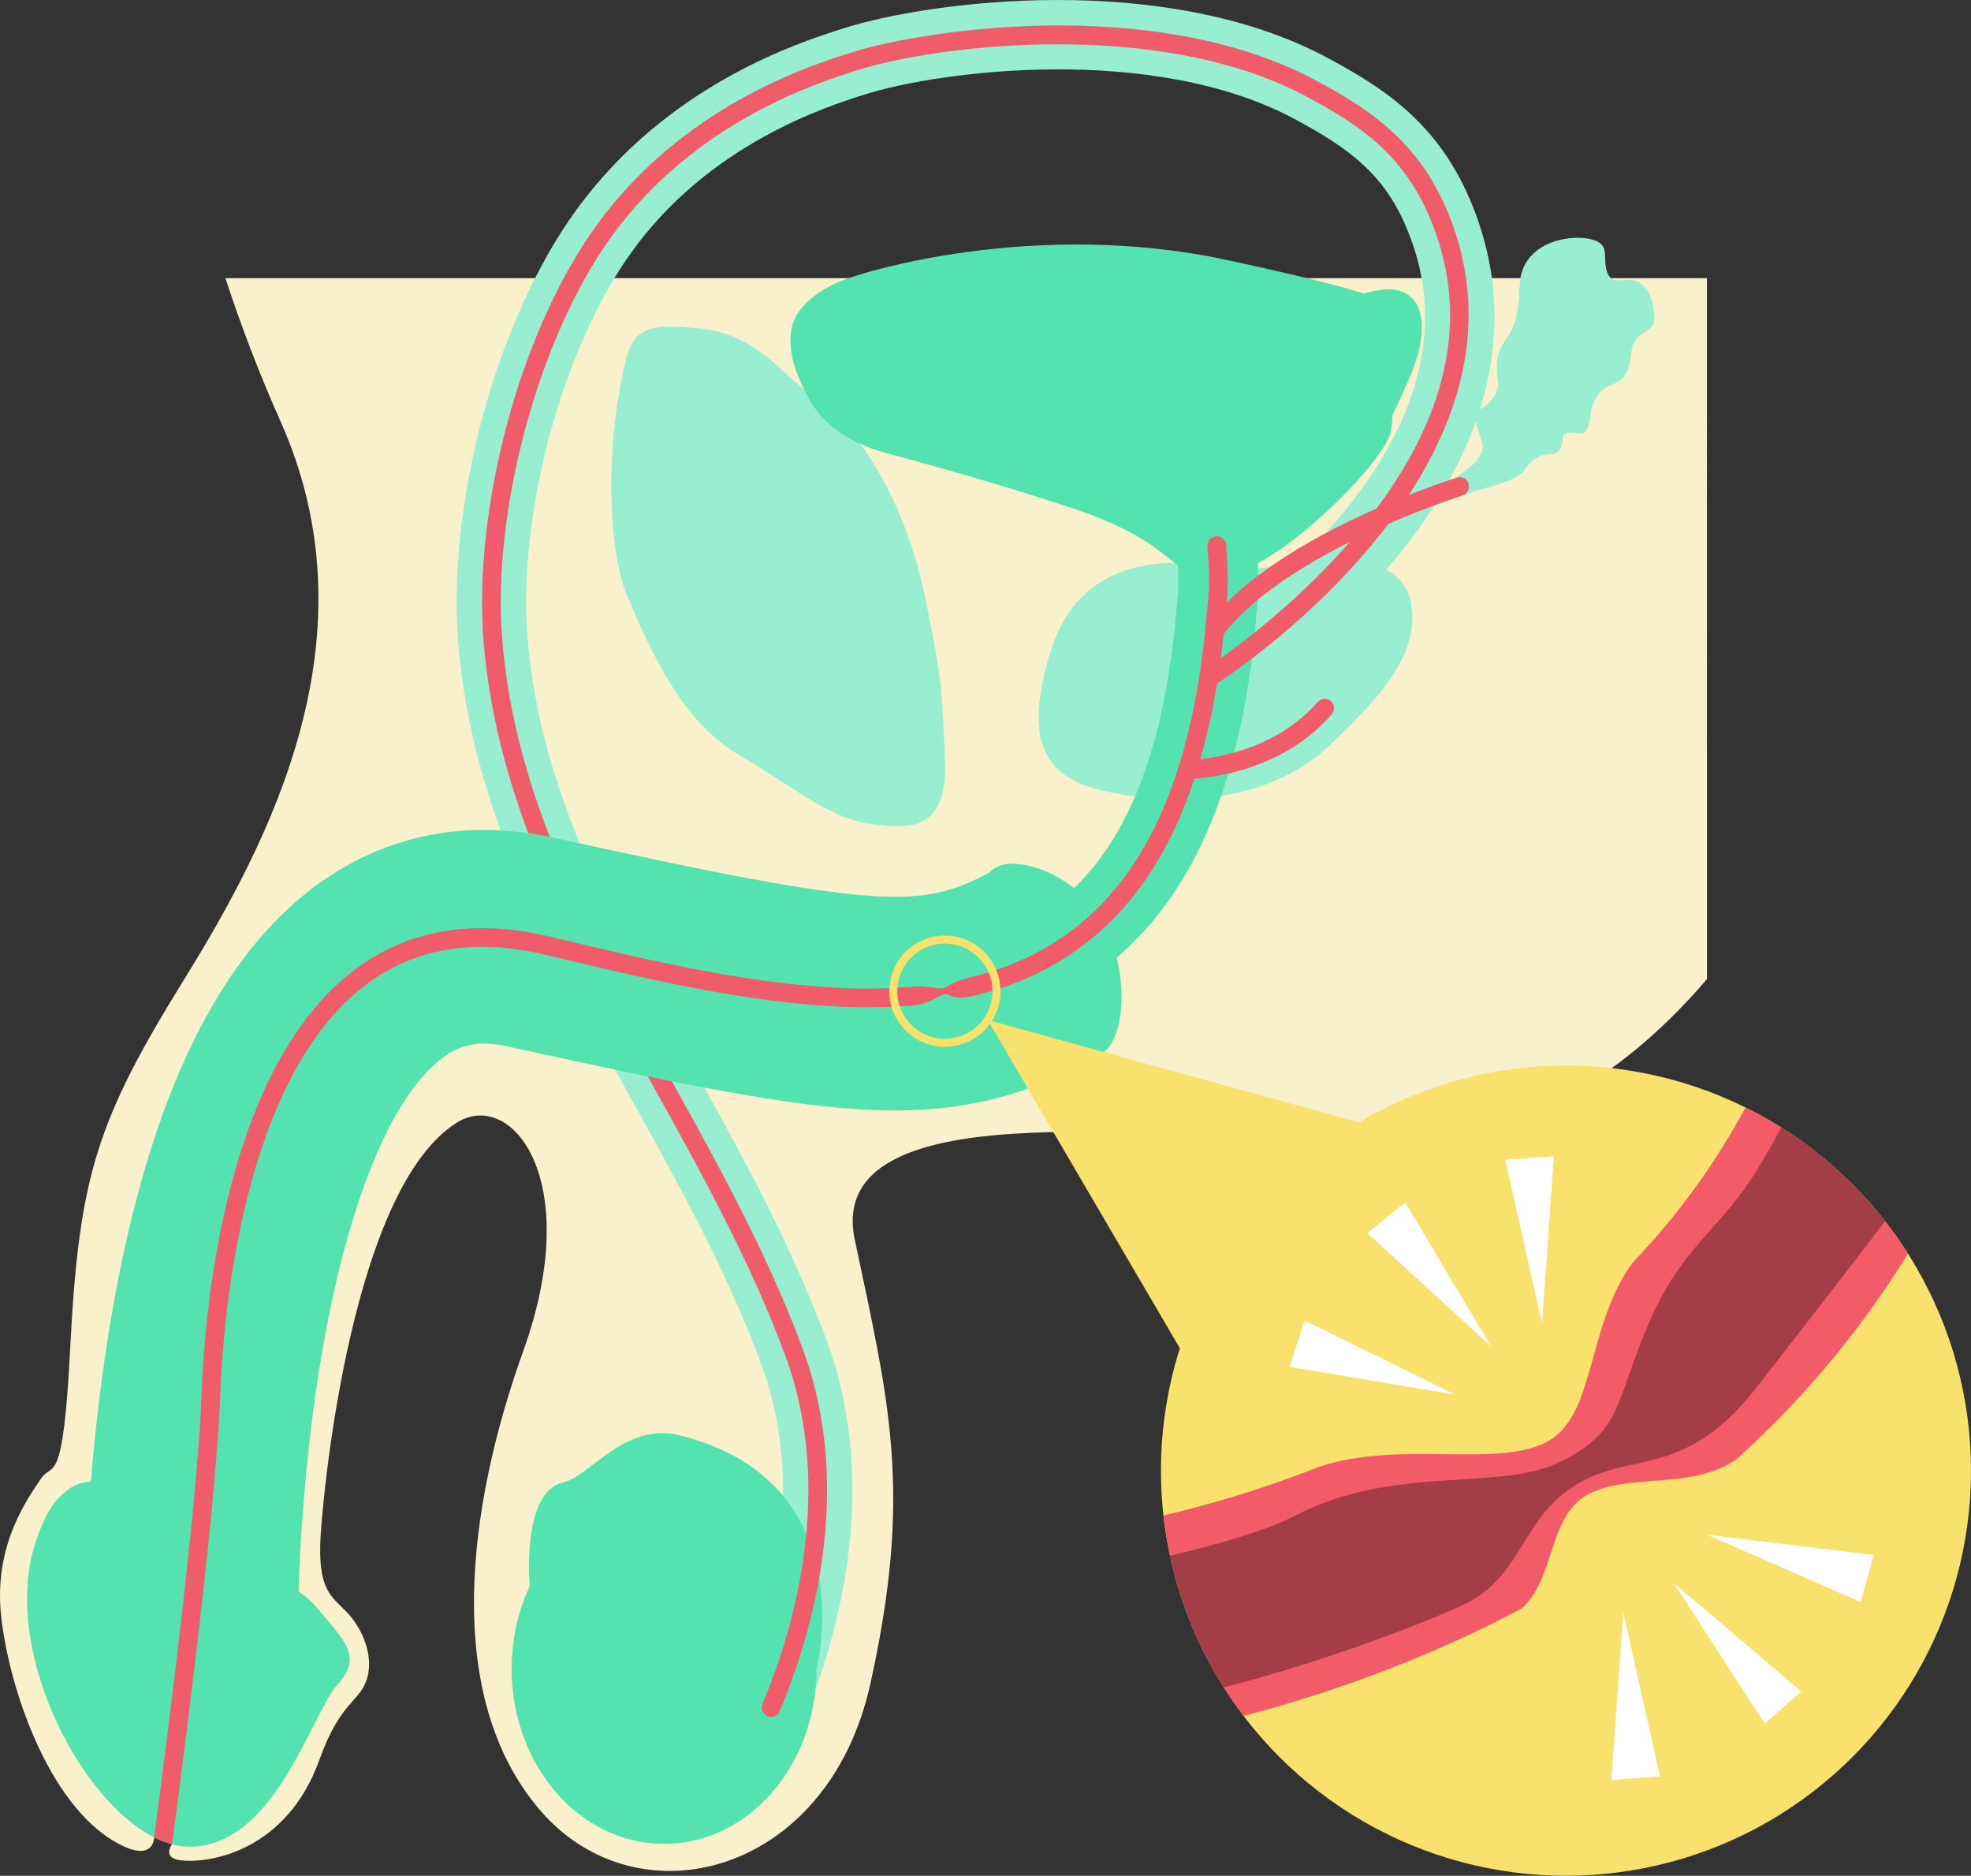
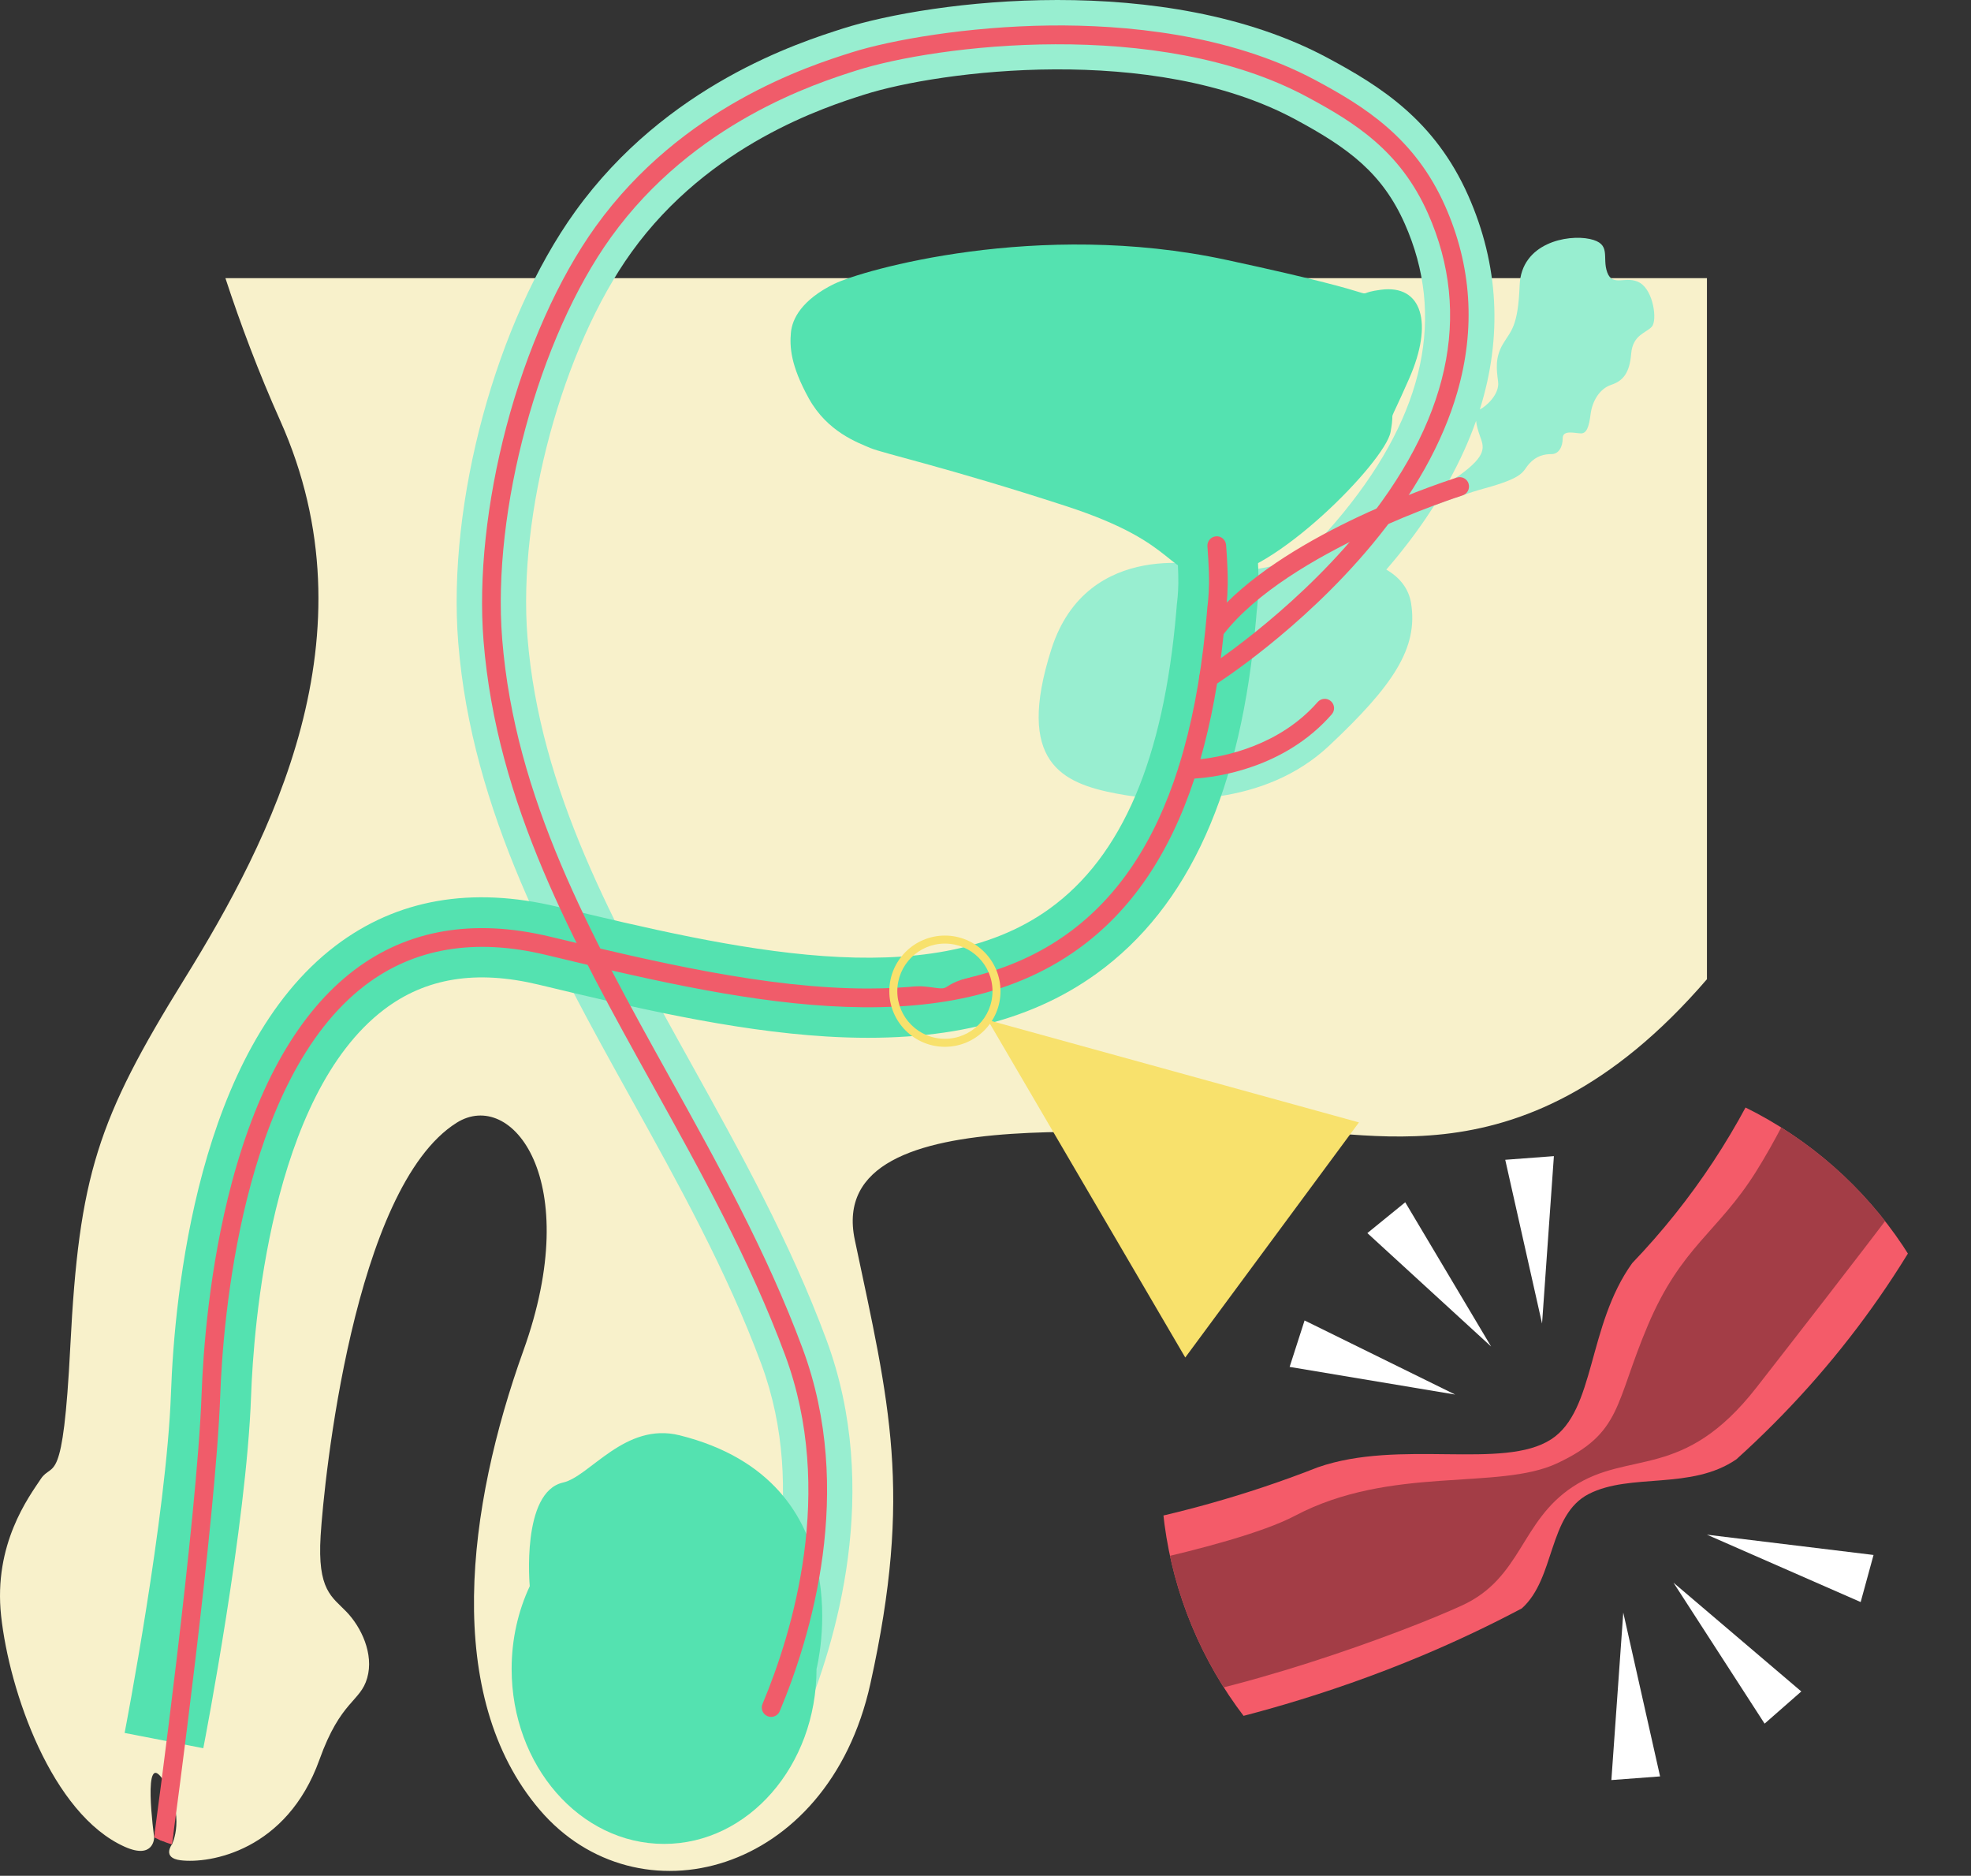
<svg xmlns="http://www.w3.org/2000/svg" id="Layer_1" data-name="Layer 1" viewBox="0 0 765.66 728.52">
  <rect x="0" y="0" width="765.66" height="728.52" fill="#333333" stroke="none" />
  <defs>
    <style>      .cls-1 {        fill: #a33d46;      }      .cls-2 {        fill: #f45b69;      }      .cls-3 {        fill: #fff;      }      .cls-4 {        fill: none;      }      .cls-5 {        fill: #98eed0;      }      .cls-6 {        fill: #f05c6a;      }      .cls-7 {        fill: #54e2b0;      }      .cls-8 {        fill: #f8f1cb;      }      .cls-9 {        fill: #f8e16c;      }      .cls-10 {        clip-path: url(#clippath);      }    </style>
    <clipPath id="clippath">
      <circle class="cls-4" cx="608.32" cy="571.17" r="157.34" />
    </clipPath>
  </defs>
  <path class="cls-8" d="M108.89,163.45c37.25,83.3-3.5,162.25-37.29,216.83-33.8,54.59-40.91,76.27-44.29,142.68-2.84,55.85-6.77,44.39-11.44,51.4-4.66,7.01-18.46,25.35-15.44,53.18,3.19,29.41,19.68,77,47.98,89.69,11.48,5.15,11.48-3.64,11.48-3.64,0,0-4.93-35.65,3.75-21.88,8.68,13.77,3.18,24.58,3.18,24.58,0,0-4.07,5.28,3.31,6.2,11.46,1.43,41.28-3.72,53.95-39.04,8.3-23.16,15.88-22.36,18.56-31.75,2.68-9.39-2.37-19.81-8.05-25.71s-11.35-8.35-10.04-29.54,12.71-135.21,52.85-160.4c21.36-13.4,49.78,22.14,25.89,88.58-21.75,60.48-31.47,134.03,6.41,178.32,37.88,44.29,111.86,25.64,128.39-48.95,16.53-74.59,7.37-109.04-6.03-172.44-12.49-59.07,122.43-36.76,156.81-42,34.38-5.24,99.57,27.41,174.21-59.25V108.04H87.57c5.84,17.8,12.86,36.51,21.32,55.41Z" />
  <g>
    <path class="cls-5" d="M637.04,109.83c-5.26-3.09-10.52,1.86-12.68-4.03-2.16-5.88,1.86-11.13-6.81-12.99-8.66-1.86-26.58,1.55-27.22,17.94-.63,16.39-3.41,17.63-6.51,22.89-3.09,5.26-2.48,9.75-1.86,14.62.62,4.86-4.63,9.57-7.11,10.78,8.84-28.16,7.41-56.21-4.49-83.06-13-29.31-34.14-42.51-54.68-53.52C452.6-11.35,361.66.18,327.5,11.06c-16.97,5.4-68.62,21.85-104.07,71.1-30.67,42.62-49.78,113.03-45.42,167.42,5.27,65.66,36.73,122.31,67.15,177.09,18.29,32.94,37.21,67.01,50.58,103.07,18.43,49.71,2.5,101.67-8.63,128.22l24.88,10.43c12.67-30.22,30.7-89.63,9.05-148.03-14.09-37.99-33.51-72.96-52.29-106.79-30.36-54.67-59.04-106.32-63.85-166.15-3.83-47.88,13.55-112.15,40.43-149.5,30.24-42.01,75.49-56.42,90.36-61.16,29.39-9.36,112.3-19.97,167.25,9.48,21.04,11.27,34.08,21.09,42.77,40.68,15.79,35.61,7.81,73.3-23.73,112.04-4.12,5.06-8.4,9.82-12.67,14.24-2.04,1.02-3.74,1.9-4.98,2.57-1.8.97-3.29,1.84-4.49,2.61-.29.08-.58.14-.87.23-19.8,5.76-29.07,1.43-29.07,1.43h-.01s-47.51-11.76-61.5,32.18c-13.99,43.93,4.26,51.97,25.31,55.99,21.03,4.03,57.54,4.95,82.59-18.56,25.06-23.51,34.65-38.05,31.86-55.38-.93-5.79-4.52-10.09-9.62-13.05,1.32-1.53,2.64-3.08,3.94-4.67,5.5-6.71,10.38-13.46,14.7-20.23,6.44-2.48,13.52-5,19.56-6.65,15.78-4.33,14.54-6.5,17.33-9.59,2.79-3.09,5.87-3.72,8.66-3.72s4.33-2.78,4.33-6.18,4.95-1.86,7.12-1.86,3.09-2.48,3.71-7.43c.62-4.95,3.4-9.9,8.04-11.44,4.64-1.55,7.12-4.64,7.73-12.07.62-7.43,5.87-8.04,8.04-10.52,2.17-2.48.62-13.92-4.64-17.02ZM566.85,184.69c-.59.42-2.05,1.24-4.16,2.33,4.36-7.85,7.94-15.71,10.71-23.58.18,1.75.76,3.79,1.46,5.77,1.55,4.33,3.16,7.43-8.01,15.47Z" />
    <path class="cls-7" d="M78.97,678.97l-30.56-5.93c.16-.84,16.31-84.52,18-131.84,1.38-38.72,10.38-133.18,63.93-173.88,23.76-18.06,52.73-23.16,86.1-15.17,67.67,16.22,144.37,34.61,191.25.79,28.23-20.37,44.34-58.16,49.25-115.52.09-.93.15-1.79.22-2.65l.12-1.06h0s.39-2.85.46-7.14c.07-4.49-.39-11.17-.57-13.37l31.02-2.6c.03.39.79,9.52.68,16.49-.09,5.2-.51,9.03-.7,10.51-.07.86-.14,1.71-.21,2.55-5.72,66.84-26.01,112.02-62.04,138.02-26.43,19.07-60.71,27.06-104.8,24.39-37.27-2.25-76.93-11.76-111.92-20.15-24.18-5.8-43.81-2.63-60.01,9.68-44.16,33.56-50.71,123.46-51.66,150.21-1.78,49.75-17.86,133.13-18.55,136.65Z" />
-     <path class="cls-5" d="M240.42,153.36c-4.17,23.2-4.64,60.33,3.71,79.35,8.35,19.03,19.95,46.87,42.69,60.33,22.73,13.46,35.27,24.59,51.04,26.92,15.77,2.32,30.63,2.78,29.23-25.52-1.39-28.31-.92-28.77-7.43-61.25-6.5-32.48-22.28-62.98-39.91-75.81-17.63-12.82-24.59-27.67-49.65-30-25.06-2.32-25.52,2.78-29.7,25.98h.01Z" />
    <path class="cls-7" d="M264.03,557.45c-21.26-5.31-34.9,16.01-45.3,18.34-16.32,3.67-12.94,40.23-12.94,40.23h.01c-4.49,9.58-7.05,20.53-7.05,32.17,0,37.53,26.51,67.95,59.22,67.95s59.22-30.42,59.22-67.95c0,0,0,0,0-.01h0s18.8-72.74-53.16-90.73Z" />
    <path class="cls-7" d="M324.18,110.21c10.44-5.13,78.88-25.06,152.2-9.28,73.32,15.77,44.08,13.69,60.09,11.6,16.01-2.09,20.42,12.99,10.91,34.57-9.51,21.58-5.1,9.05-7.19,20.65-2.09,11.6-46.17,56.38-67.52,56.14-21.34-.24-12.3-12.3-58.7-27.38-46.4-15.08-70.99-20.42-75.87-22.51-4.88-2.09-16.71-6.27-23.9-19.26-7.19-12.99-7.43-20.18-6.96-25.52.47-5.34,4.17-12.76,16.93-19.03h.01Z" />
    <path class="cls-6" d="M299.55,666.81c-.47,0-.94-.09-1.4-.28-1.85-.78-2.72-2.9-1.94-4.75,11.7-27.89,28.39-82.58,8.78-135.46-13.63-36.77-32.73-71.16-51.21-104.43-31.29-56.34-60.84-109.56-65.95-173.09-1.96-24.44,1.19-53.93,8.85-83.02,7.93-30.09,20.27-57.74,34.75-77.86,33.55-46.6,82.86-62.31,99.06-67.46,15.66-4.99,45.66-10.19,77.38-10.56,28.38-.32,69.28,3.1,103.16,21.25,19.03,10.2,38.6,22.37,50.33,48.83,10.31,23.24,11.9,47.6,4.73,72.39-5.68,19.65-16.84,39.57-33.18,59.21-27.64,33.22-60.12,53.91-61.49,54.78-1.69,1.07-3.94.56-5.01-1.13-1.07-1.7-.56-3.94,1.13-5.01.33-.21,32.99-21.03,59.89-53.41,35.57-42.82,44.75-84.5,27.29-123.89-10.81-24.37-28.46-35.37-47.12-45.37-57.7-30.93-144.27-19.94-174.9-10.18-15.64,4.98-63.22,20.13-95.37,64.79-28.09,39.03-46.25,106.11-42.25,156.05,4.98,61.97,34.16,114.51,65.05,170.15,18.6,33.5,37.84,68.14,51.67,105.43,20.48,55.22,3.22,111.91-8.9,140.79-.58,1.39-1.93,2.23-3.35,2.23Z" />
-     <path class="cls-7" d="M427.44,356.68c-11.51-18.64-32.11-23.43-39.23-20.34-1.79.78-3.09,1.56-4.13,2.72-26.43,13.84-41.84,14.28-169.1-13.73-35.64-7.84-69-.28-96.46,21.88-22.06,17.8-40.15,45.16-53.78,81.34-9.79,25.99-17.54,57.07-23.04,92.38-3.04,19.55-5.06,38.22-6.4,54.49-8.03.41-16.62,6.41-22.24,26.06-13.23,46.3,27.56,115.74,60.63,115.74s47.4-51.81,57.32-62.84c9.92-11.03,3.31-16.54-7.72-29.76-2.24-2.69-4.62-4.71-7.33-6.49.57-17.46,2.33-49.5,7.77-84.44,9.5-61.07,26.61-105.49,46.92-121.88,7.78-6.28,15.45-7.85,26.49-5.41,71.26,15.68,110.59,23.38,141.38,24.69,38.67,1.65,63.83-7.41,89.72-21.51l-.17-.32c9.87-6.65,10.64-34.32-.62-52.58Z" />
    <path class="cls-6" d="M570.51,187.86c-.6-1.91-2.64-2.98-4.55-2.38-2.63.83-59.7,18.99-89.42,48.57.16-1.68.33-4.14.38-7.14.1-6.38-.61-14.93-.64-15.29-.17-2-1.92-3.5-3.92-3.32-2,.17-3.48,1.92-3.32,3.92,0,.08.71,8.56.61,14.57-.09,5.18-.58,8.63-.59,8.67l-.03.25c-.07.92-.14,1.82-.23,2.74-.18,2.08-.37,4.13-.58,6.16,0,.03,0,.05,0,.08-2.01,19.72-5.4,37.2-10.19,52.56-.17.35-.29.72-.34,1.12-9.21,28.91-23.47,50.14-43.04,64.26-21.72,15.67-48.48,21.29-77.45,21.29-39.49,0-83.09-10.45-123.56-20.15-29.72-7.12-55.32-2.73-76.1,13.06-21.2,16.11-37.17,43.83-47.47,82.39-8.86,33.18-11.17,65.88-11.77,82.42-1.73,48.37-17.93,168.07-18.1,169.28-.27,1.99,1.12,3.82,3.11,4.09.17.02.33.03.49.03,1.79,0,3.35-1.32,3.59-3.14.16-1.21,16.42-121.27,18.16-170,1-28.08,8.03-122.55,56.37-159.29,18.96-14.41,42.52-18.37,70.01-11.78,71.69,17.19,152.94,36.67,206.95-2.31,20.46-14.76,35.4-36.62,45.11-66.13,8.56-.54,34.97-3.94,53.34-24.96,1.32-1.51,1.17-3.8-.34-5.12-1.51-1.32-3.8-1.16-5.12.34-14.76,16.88-35.98,21.14-45.57,22.22,4.16-14.48,7.16-30.65,9.03-48.6,25.19-32.33,92.09-53.63,92.77-53.84,1.91-.6,2.98-2.64,2.38-4.55Z" />
-     <path class="cls-7" d="M354.61,390.56c6.5-.47,10.06-4.08,12.23-4.45s2.4,2.38,10.68.85c8.04-1.48-10.91,6.61-10.91,6.61l-12.01-3.01Z" />
    <path class="cls-7" d="M353.55,383.06c6.15-.38,10.42.99,12.62.79,2.2-.2,2-1.99,10.13-4.19,6.42-1.74-12.26-2.96-12.26-2.96l-10.48,6.36Z" />
    <polygon class="cls-9" points="383.7 396.15 460.43 527.23 527.9 435.92 383.7 396.15" />
    <path class="cls-9" d="M367.06,406.56c-11.91,0-21.6-9.69-21.6-21.6s9.69-21.6,21.6-21.6,21.6,9.69,21.6,21.6-9.69,21.6-21.6,21.6ZM367.06,366.47c-10.2,0-18.49,8.29-18.49,18.49s8.29,18.49,18.49,18.49,18.49-8.29,18.49-18.49-8.29-18.49-18.49-18.49Z" />
-     <circle class="cls-9" cx="608.32" cy="571.17" r="157.34" />
    <g class="cls-10">
      <g>
        <path class="cls-2" d="M765.8,439.08l-76.36-32.55c-13.44,31.54-31.96,59.59-55.39,84.05-17.49,24.34-14.23,57.23-31.48,68.42-18.63,12.08-58.74-.25-90.64,10.87-57.88,22.8-106.17,26.81-106.68,26.85h.1s6.06,82.78,6.06,82.78c2.67-.19,66.33-5.15,140.98-36.47,13.38-5.62,26.31-11.75,38.76-18.35,13.08-11.63,10.15-36.32,26.04-44.45,16.24-8.31,39.71-1.37,57.33-13.46,39.74-35.85,70.43-78.77,91.28-127.68Z" />
        <path class="cls-1" d="M405.5,614.45s72.78-12.69,97.53-25.75c37.35-19.72,79.02-9.67,101.87-20.39,25.28-11.86,22.26-22.99,35.25-53.62,12.99-30.63,27.14-35.96,41.99-59.63,14.85-23.67,26.92-54.06,26.92-54.06l47.79,14.85s-8.58,37.13-21.12,53.83c-12.52,16.71-39.34,51.15-53.36,69.14-28.53,36.58-49.42,24.12-71.42,38.63-20.34,13.41-19.76,35.37-42.96,46.05-23.2,10.68-90.49,35.5-134.57,39.68-44.08,4.17-48.09,12.07-54.43-10.21-6.35-22.28,26.51-38.52,26.51-38.52h-.01Z" />
      </g>
    </g>
    <polygon class="cls-3" points="599.03 514.04 603.63 449.02 584.73 450.44 599.03 514.04" />
    <polygon class="cls-3" points="579.24 522.96 545.88 466.94 531.17 478.91 579.24 522.96" />
    <polygon class="cls-3" points="565.28 541.62 506.78 512.84 500.97 530.88 565.28 541.62" />
    <polygon class="cls-3" points="630.58 626.3 625.96 691.34 644.88 689.92 630.58 626.3" />
    <polygon class="cls-3" points="650.09 614.68 685.48 669.43 699.74 656.93 650.09 614.68" />
    <polygon class="cls-3" points="663.08 596.04 722.8 622.21 727.8 603.92 663.08 596.04" />
    <path class="cls-6" d="M60.21,711.21l-.32,2.38s4.27,2.12,6.93,2.7l.57-4.09-7.18-.99h0Z" />
  </g>
</svg>